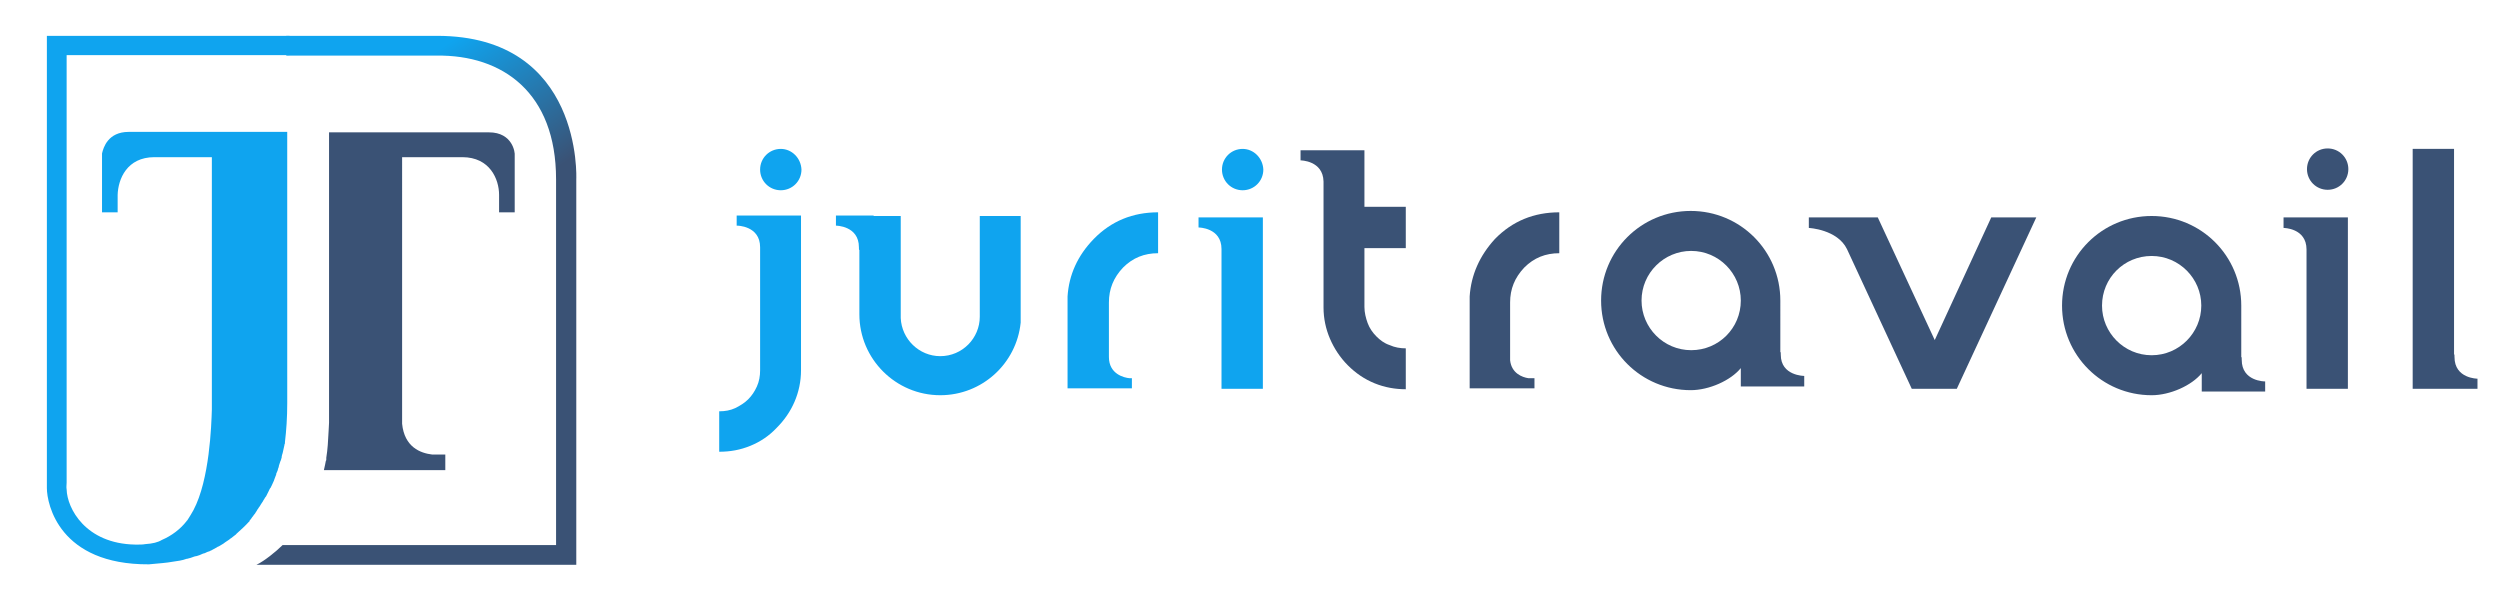
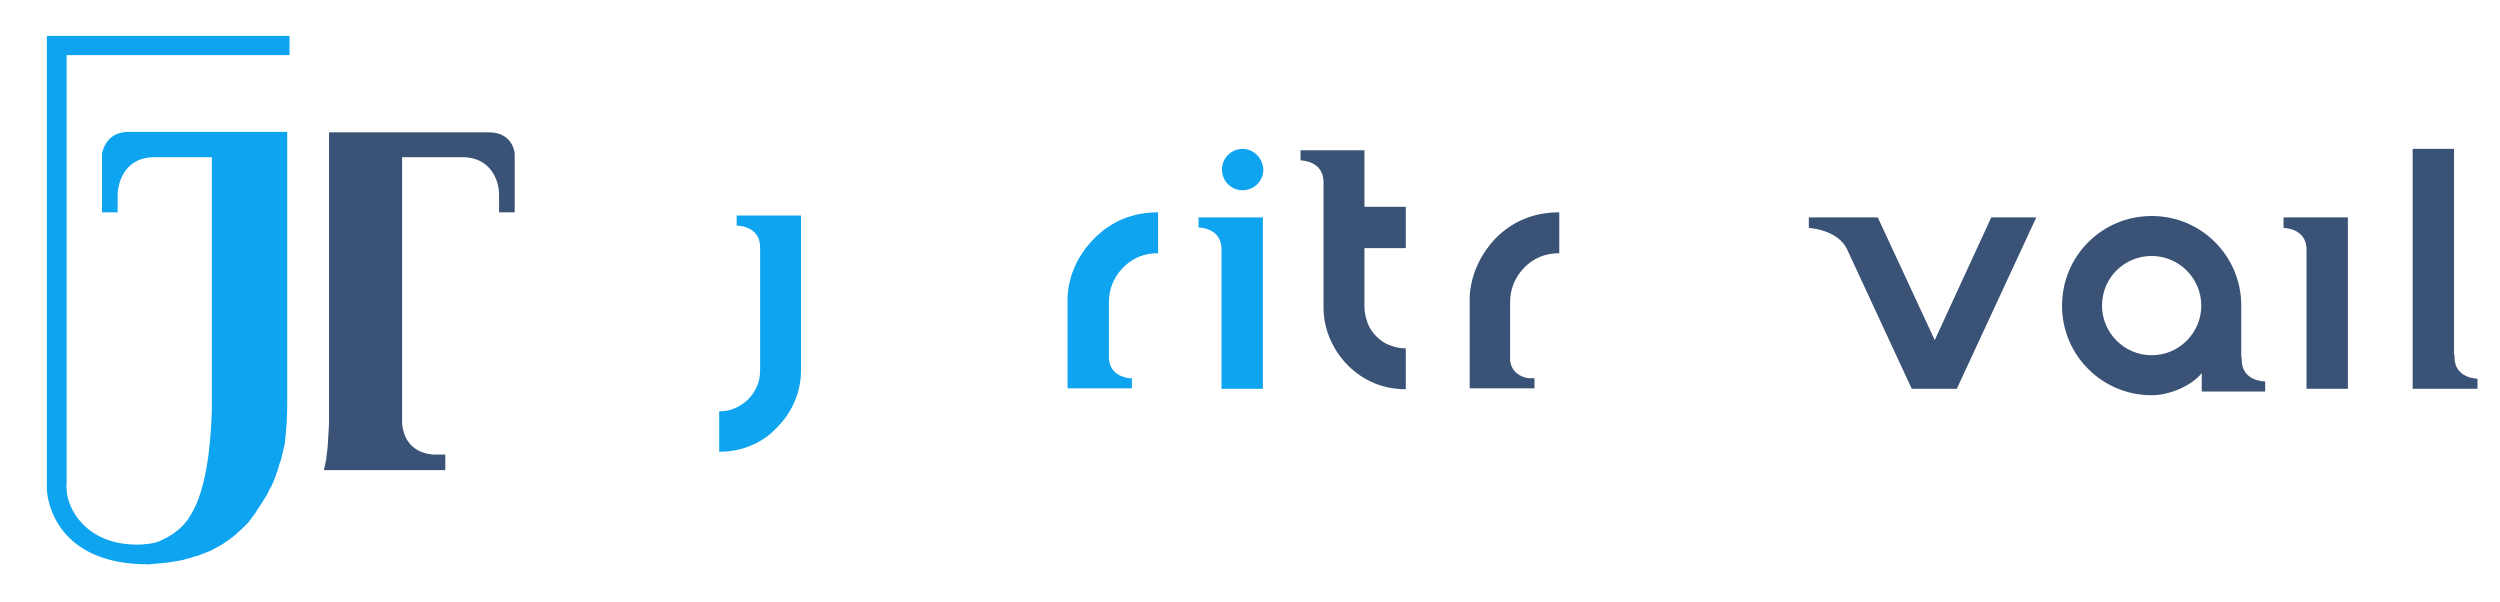
<svg xmlns="http://www.w3.org/2000/svg" version="1.1" id="Calque_1" x="0px" y="0px" viewBox="0 0 544 131" style="enable-background:new 0 0 544 131;" xml:space="preserve">
  <style type="text/css">
	.st0{fill:#3A5275;}
	.st1{fill:#0FA4EF;}
	.st2{fill:url(#SVGID_1_);}
</style>
  <g>
    <path class="st0" d="M299.5,73.2c-0.8-0.8-1.5-1.8-1.9-2.9s-0.7-2.3-0.7-3.5V54h9V45h-9V32.7h-5.4h-3.5h-5v2.2h0c0,0,0,0,0,0   c0,0,4.9,0,5,4.6v27.4c0,2.4,0.5,4.7,1.4,6.8s2.2,4.1,3.9,5.8c1.7,1.7,3.6,3,5.8,3.9s4.5,1.3,6.8,1.3v-8.9c-1.2,0-2.4-0.2-3.5-0.7   C301.2,74.7,300.3,74,299.5,73.2z" />
    <path class="st0" d="M421,74l-12.4-26.7h-6.8h-3.1h-5.1v2.2h0c0,0,0,0.1,0,0.1c0,0,6.2,0.3,8.3,4.6l14.1,30.4h9.8l17.3-37.3h-9.8   L421,74z" />
    <path class="st1" d="M232.3,64.5v1.3v18.7h5.5h8.5v-2.2h-0.5c-1.2-0.1-4.5-0.9-4.5-4.6c0,0,0-0.1,0-0.1V65.8c0-2.9,1-5.4,3.1-7.6   c2.1-2.1,4.6-3.1,7.6-3.1v-8.9c-5.5,0-10.2,1.9-14,5.8C234.5,55.6,232.6,59.8,232.3,64.5z" />
    <path class="st0" d="M319.8,64.5v1.3v18.7h6h2.9h5.2v-2.2h-1.3c-1.4-0.2-3.7-1.1-4-3.9V65.8c0-2.9,1-5.4,3.1-7.6   c2.1-2.1,4.6-3.1,7.6-3.1v-8.9c-5.5,0-10.2,1.9-14,5.8C322,55.6,320.1,59.8,319.8,64.5z" />
-     <path class="st1" d="M213.2,47L213.2,47l0,8.5v13.1c0,0.1,0,0.2,0,0.3c0,4.7-3.8,8.6-8.6,8.6c-4.6,0-8.4-3.7-8.6-8.3h0v-16V47h-5.9   v-0.1h-8.2v2.2l0,0v0c0,0,5,0,5,4.7c0,0.4,0,0.6,0.1,0.6v7.4v4.7v1.9c0,9.7,7.9,17.6,17.6,17.6c9.1,0,16.6-6.9,17.5-15.8V47h-6.8   L213.2,47L213.2,47z" />
    <path class="st1" d="M270.4,32.4c-2.5,0-4.5,2-4.5,4.5s2,4.5,4.5,4.5s4.5-2,4.5-4.5C274.8,34.4,272.8,32.4,270.4,32.4z" />
-     <path class="st0" d="M506.5,41.3c2.5,0,4.5-2,4.5-4.5c0-2.5-2-4.5-4.5-4.5s-4.5,2-4.5,4.5C502,39.3,504,41.3,506.5,41.3z" />
-     <path class="st1" d="M169.9,32.4c-2.5,0-4.5,2-4.5,4.5s2,4.5,4.5,4.5s4.5-2,4.5-4.5C174.3,34.4,172.3,32.4,169.9,32.4z" />
    <path class="st0" d="M502,47.3h-5.1v2.2h0c0,0,0,0.1,0,0.1c0,0,5,0,5,4.7c0,0.4,0,0.6,0,0.6v29.7h9V47.3h-5.9L502,47.3L502,47.3z" />
    <path class="st1" d="M265.8,47.3h-5v2.2c0,0,5,0,5,4.7v30.4h9V47.3H269H265.8z" />
    <path class="st1" d="M165.4,46.9h-5.1v2.2h0.1v0c0,0,5,0,5,4.7c0,0.4,0,0.5,0,0.6v26.2c0,1.2-0.2,2.4-0.7,3.5   c-0.5,1.1-1.1,2-1.9,2.8s-1.8,1.4-2.8,1.9c-1.1,0.5-2.2,0.7-3.5,0.7v8.8c2.4,0,4.6-0.4,6.8-1.3s4.1-2.2,5.7-3.9   c1.7-1.7,3-3.6,3.9-5.7c0.9-2.1,1.4-4.4,1.4-6.8V46.9h-5.8H165.4z" />
    <path class="st0" d="M487.8,78.3c0-0.5,0-0.6-0.1-0.6V67h0c0-0.2,0-0.3,0-0.5c0-10.8-8.7-19.5-19.5-19.5   c-10.8,0-19.5,8.7-19.5,19.5c0,10.8,8.7,19.5,19.5,19.5c4,0,8.7-2.1,10.9-4.8l0,4h5.6v0h8.2V83h0c0,0,0,0,0,0   C492.8,83,487.8,83,487.8,78.3z M468.2,77.3c-6,0-10.8-4.9-10.8-10.8c0-6,4.8-10.8,10.8-10.8c6,0,10.8,4.9,10.8,10.8   S474.2,77.3,468.2,77.3z" />
    <path class="st0" d="M539.1,82.4c0,0-5,0-5-4.7c0-0.4,0-0.6-0.1-0.6V32.4h-9v52.2h9v0h5.1V82.4L539.1,82.4   C539.1,82.4,539.1,82.4,539.1,82.4z" />
-     <path class="st0" d="M387.5,77.2c0-0.4,0-0.6-0.1-0.6V65.9h0c0-0.2,0-0.3,0-0.5c0-10.8-8.7-19.5-19.5-19.5   c-10.8,0-19.5,8.7-19.5,19.5c0,10.8,8.7,19.5,19.5,19.5c4,0,8.7-2.1,10.9-4.8l0,4h5.6v0h8.2v-2.2h0c0,0,0,0,0-0.1   C392.6,81.8,387.5,81.8,387.5,77.2z M368,76.2c-6,0-10.8-4.9-10.8-10.8c0-6,4.9-10.8,10.8-10.8c6,0,10.8,4.9,10.8,10.8   C378.8,71.4,374,76.2,368,76.2z" />
  </g>
  <path class="st0" d="M106.4,28.8H81.9h0H71.6v0.1v30.9h0v30.7c0,0.5,0,1,0,1.5l-0.1,1.9c-0.1,2-0.2,3.9-0.5,5.7c0,0,0,0,0,0.1  c0,0,0,0.1,0,0.2c0,0,0,0,0,0.1c0,0.1,0,0.2-0.1,0.3c0,0,0,0,0,0c-0.1,0.5-0.2,1.1-0.4,1.9c0,0,0,0,0,0c0,0,0,0,0,0.1h15.9h0h10.5  v-3.4h-0.1l0,0c0,0-0.1,0-0.2,0h-2.6c-2.5-0.3-6-1.6-6.5-6.7l0-1V34.2h13.1c6,0,8,4.8,8,8.2v3.8h3.4l0-12.4  C112.1,33.3,111.6,28.8,106.4,28.8z" />
  <path class="st1" d="M63,7.8H11.5h-1.3v1.3v96.4c0,0,0,0.2,0,0.5h0c0,0.1,0,0.2,0,0.2c0,3.5,2.7,16.7,22.2,16.6  c2.5-0.2,4.1-0.4,4.1-0.4l0,0c0.9-0.1,1.7-0.3,2.6-0.4l0,0c0,0,0,0,0,0c0.5-0.1,1-0.2,1.5-0.4c0,0,0.1,0,0.1,0  c0.5-0.1,1.1-0.3,1.6-0.5c0.1,0,0.3-0.1,0.5-0.1c0.4-0.1,0.9-0.3,1.3-0.5c0.1,0,0.2-0.1,0.3-0.1c0,0,0,0,0,0l0,0c0,0,0,0,0.1,0  c0.4-0.2,0.8-0.4,1.2-0.5c0.1-0.1,0.3-0.1,0.4-0.2c0.4-0.2,0.7-0.4,1.1-0.6c0.1-0.1,0.3-0.2,0.4-0.2c0.3-0.2,0.7-0.4,1-0.6  c0.1-0.1,0.3-0.2,0.4-0.3c0.3-0.2,0.6-0.4,0.9-0.6c0.1-0.1,0.2-0.2,0.4-0.3c0.3-0.2,0.6-0.5,0.9-0.7c0.1-0.1,0.2-0.1,0.2-0.2  c1-0.9,2-1.8,2.8-2.7c0.1,0,0.1-0.1,0.1-0.2c0.2-0.2,0.4-0.5,0.6-0.8c0.1-0.1,0.2-0.2,0.3-0.4c0.2-0.2,0.4-0.5,0.5-0.7  c0.1-0.1,0.2-0.3,0.3-0.5c0.2-0.2,0.3-0.5,0.5-0.7c0.1-0.2,0.2-0.3,0.3-0.5c0.1-0.2,0.3-0.4,0.4-0.6c0.1-0.2,0.2-0.4,0.3-0.5  c0.1-0.2,0.2-0.4,0.4-0.6c0.1-0.2,0.2-0.4,0.3-0.6c0.1-0.2,0.2-0.4,0.3-0.6c0.1-0.2,0.2-0.5,0.4-0.7c0.1-0.1,0.1-0.3,0.2-0.4  c0.2-0.4,0.3-0.7,0.5-1.1c0-0.1,0.1-0.2,0.1-0.3c0.1-0.3,0.2-0.5,0.3-0.8c0.1-0.1,0.1-0.2,0.1-0.4c0.1-0.2,0.2-0.5,0.3-0.7  c0-0.1,0.1-0.2,0.1-0.4c0.1-0.2,0.2-0.5,0.2-0.7c0-0.1,0.1-0.2,0.1-0.3c0.1-0.2,0.1-0.4,0.2-0.6c0-0.1,0.1-0.2,0.1-0.2  c0.1-0.2,0.1-0.5,0.2-0.7c0,0,0-0.1,0-0.2c0.1-0.3,0.1-0.5,0.2-0.7c0,0,0,0,0,0c0.2-0.8,0.3-1.4,0.4-1.8c0,0,0,0,0,0  c0-0.1,0-0.2,0.1-0.3c0,0,0,0,0-0.1c0-0.1,0-0.1,0-0.1c0,0,0-0.1,0-0.1c0.3-2.5,0.5-5.3,0.5-8.5V59.1l0,0V28.8v-0.1H52.6h0H28  c-4.5,0-5.5,3.4-5.8,4.7l0,12.8h3.4v-3.8c0.1-3.4,2-8.2,8-8.2h12.5V54l0,0v35.1c-0.1,3.5-0.5,15.3-4,21.9c-0.4,0.7-0.8,1.4-1.2,2  c-0.1,0.1-0.1,0.2-0.2,0.3c0,0-0.1,0-0.1,0.1c-1.4,1.8-3.3,3.2-5.4,4.1c-0.8,0.5-2,0.8-3.6,0.9c-0.5,0.1-1.1,0.1-1.6,0.1  c-0.1,0-0.2,0-0.3,0c0,0,0,0,0,0c-0.1,0-0.2,0-0.3,0c0,0,0,0,0,0c-10.8-0.2-14.8-7.9-14.9-12c-0.1-0.5,0-1,0-1.5c0,0,0-12,0-17.6V12  H63V7.8z" />
  <linearGradient id="SVGID_1_" gradientUnits="userSpaceOnUse" x1="62.141" y1="78.353" x2="82.357" y2="48.851" gradientTransform="matrix(1 0 0 -1 0 112)">
    <stop offset="0" style="stop-color:#0FA4EF" />
    <stop offset="1" style="stop-color:#3A5275" />
  </linearGradient>
-   <path class="st2" d="M95.1,7.8L95.1,7.8L95.1,7.8l-32.8,0v4.3H95c14.4-0.2,26,8.1,26,26.9v79.6H61.5c-1.4,1.4-4,3.5-5.7,4.3h3.6  h64.7h1.3v-1.3V39C125.4,39,126.9,7.8,95.1,7.8z" />
</svg>